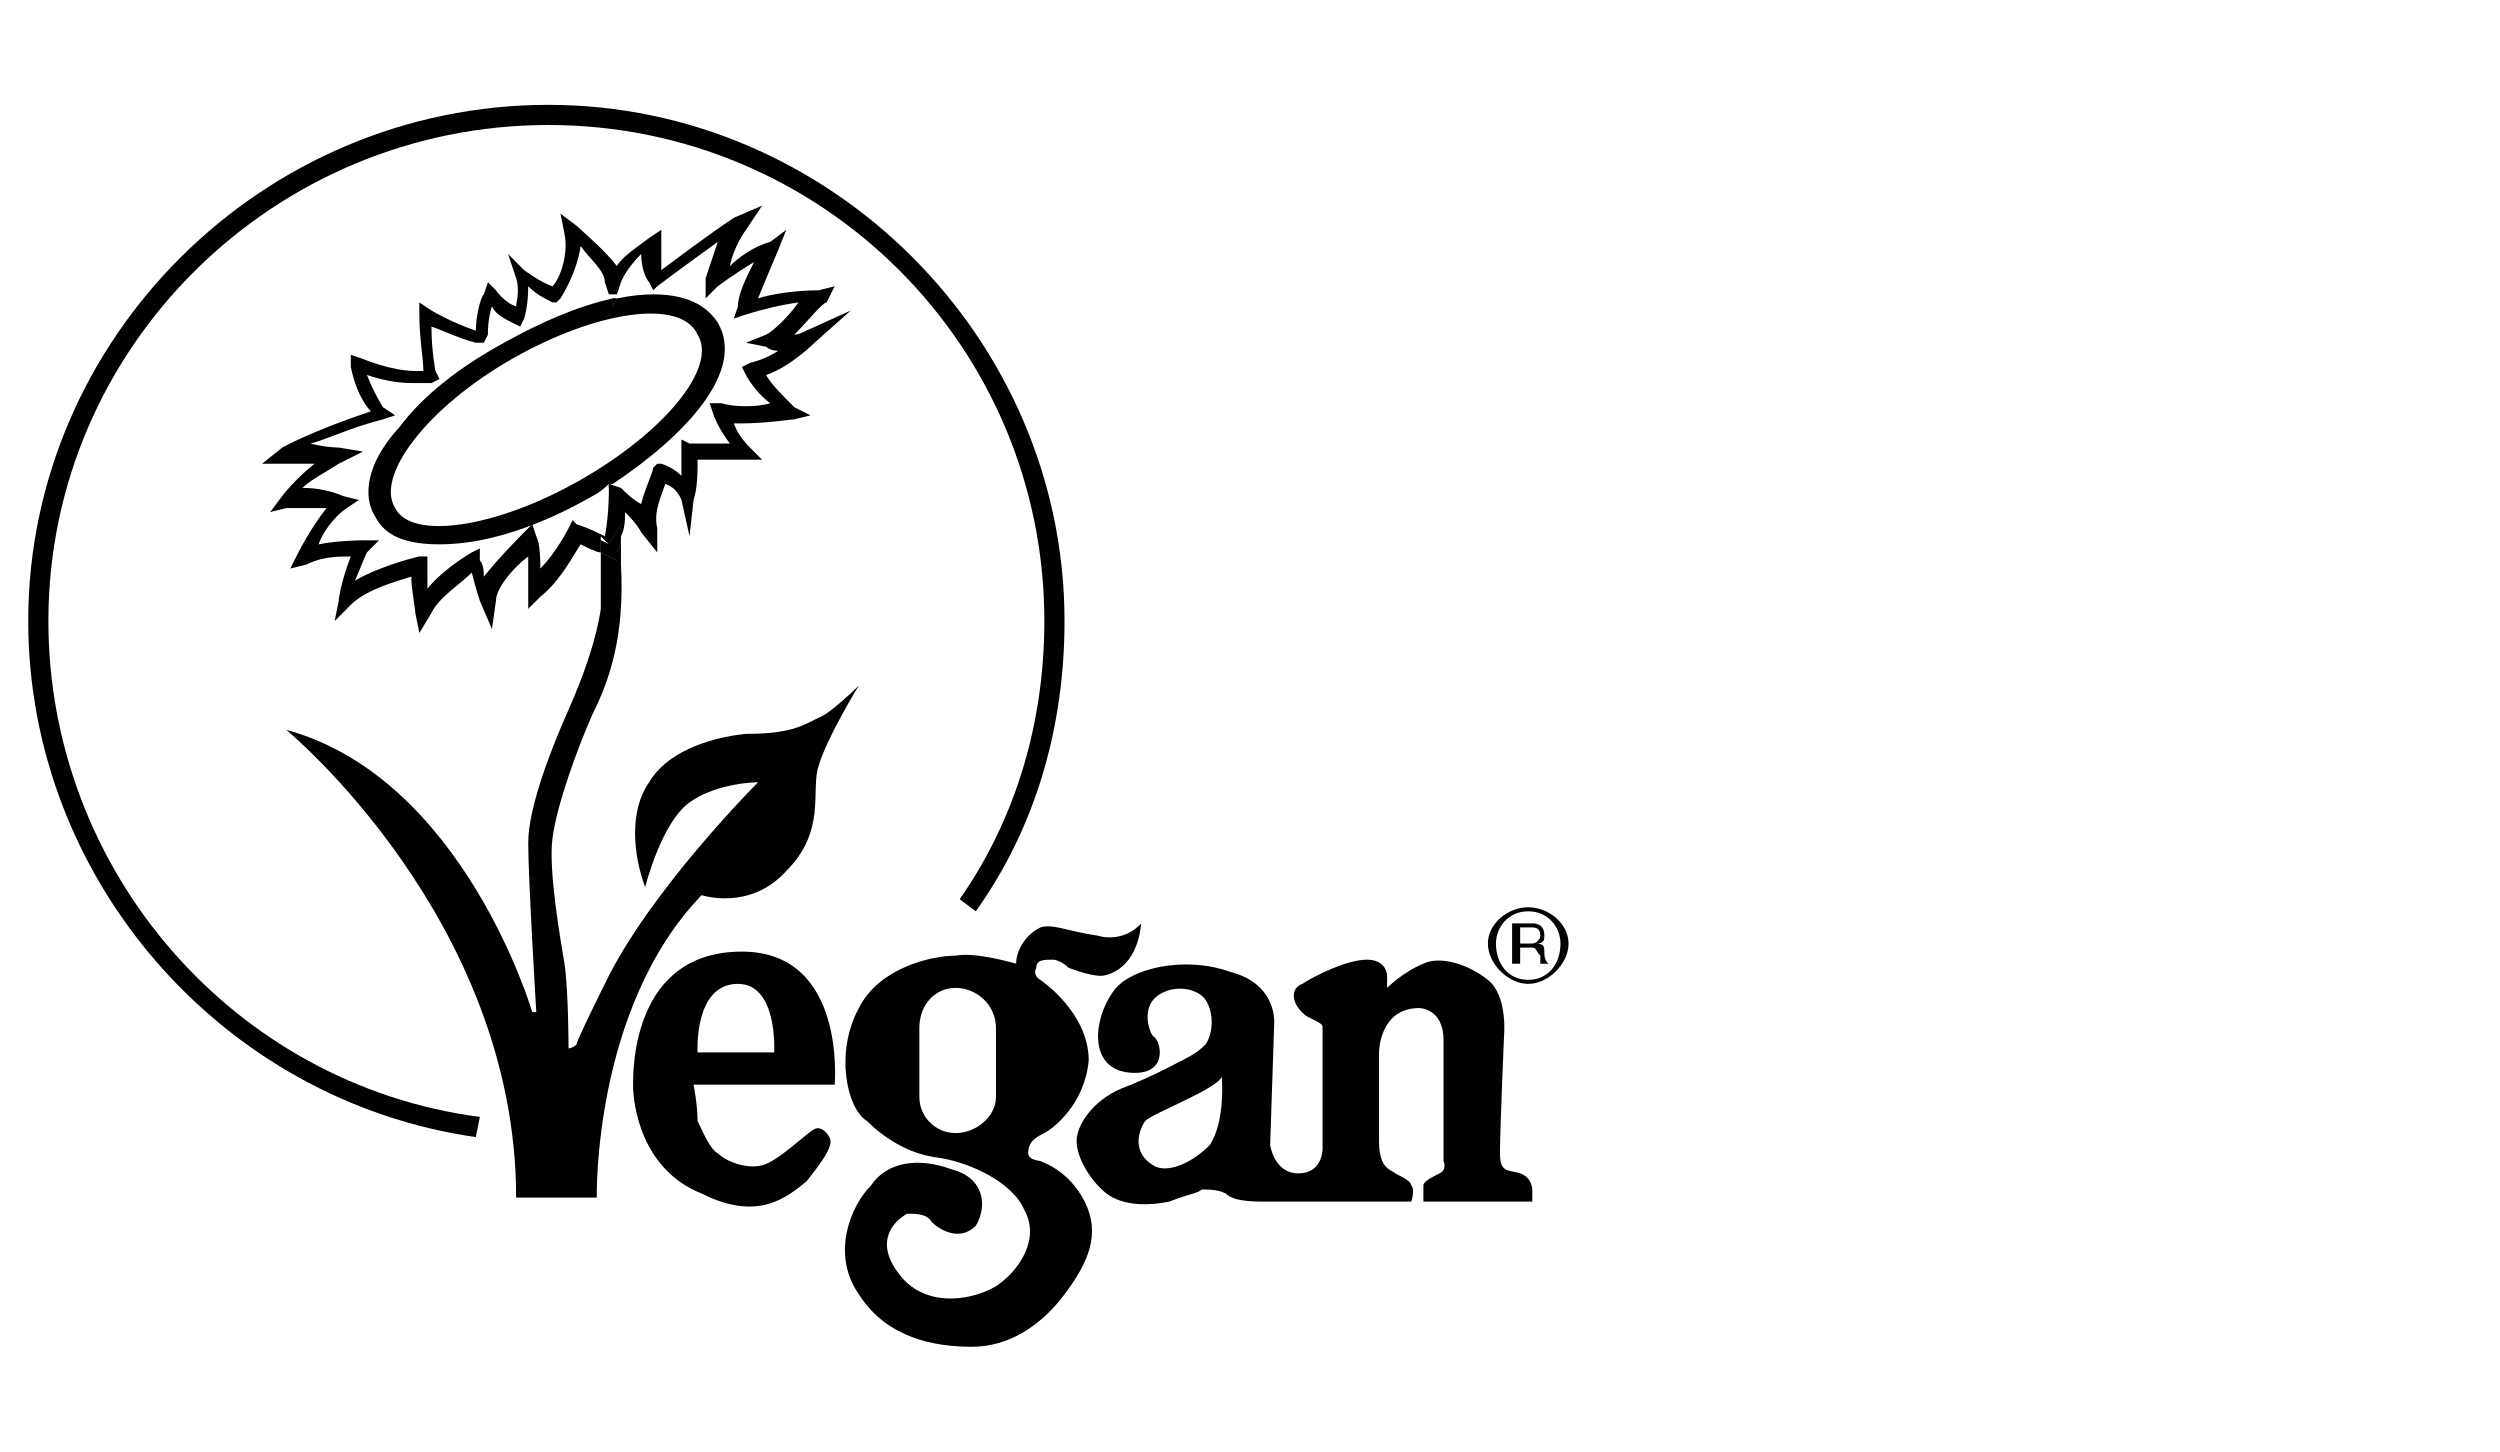
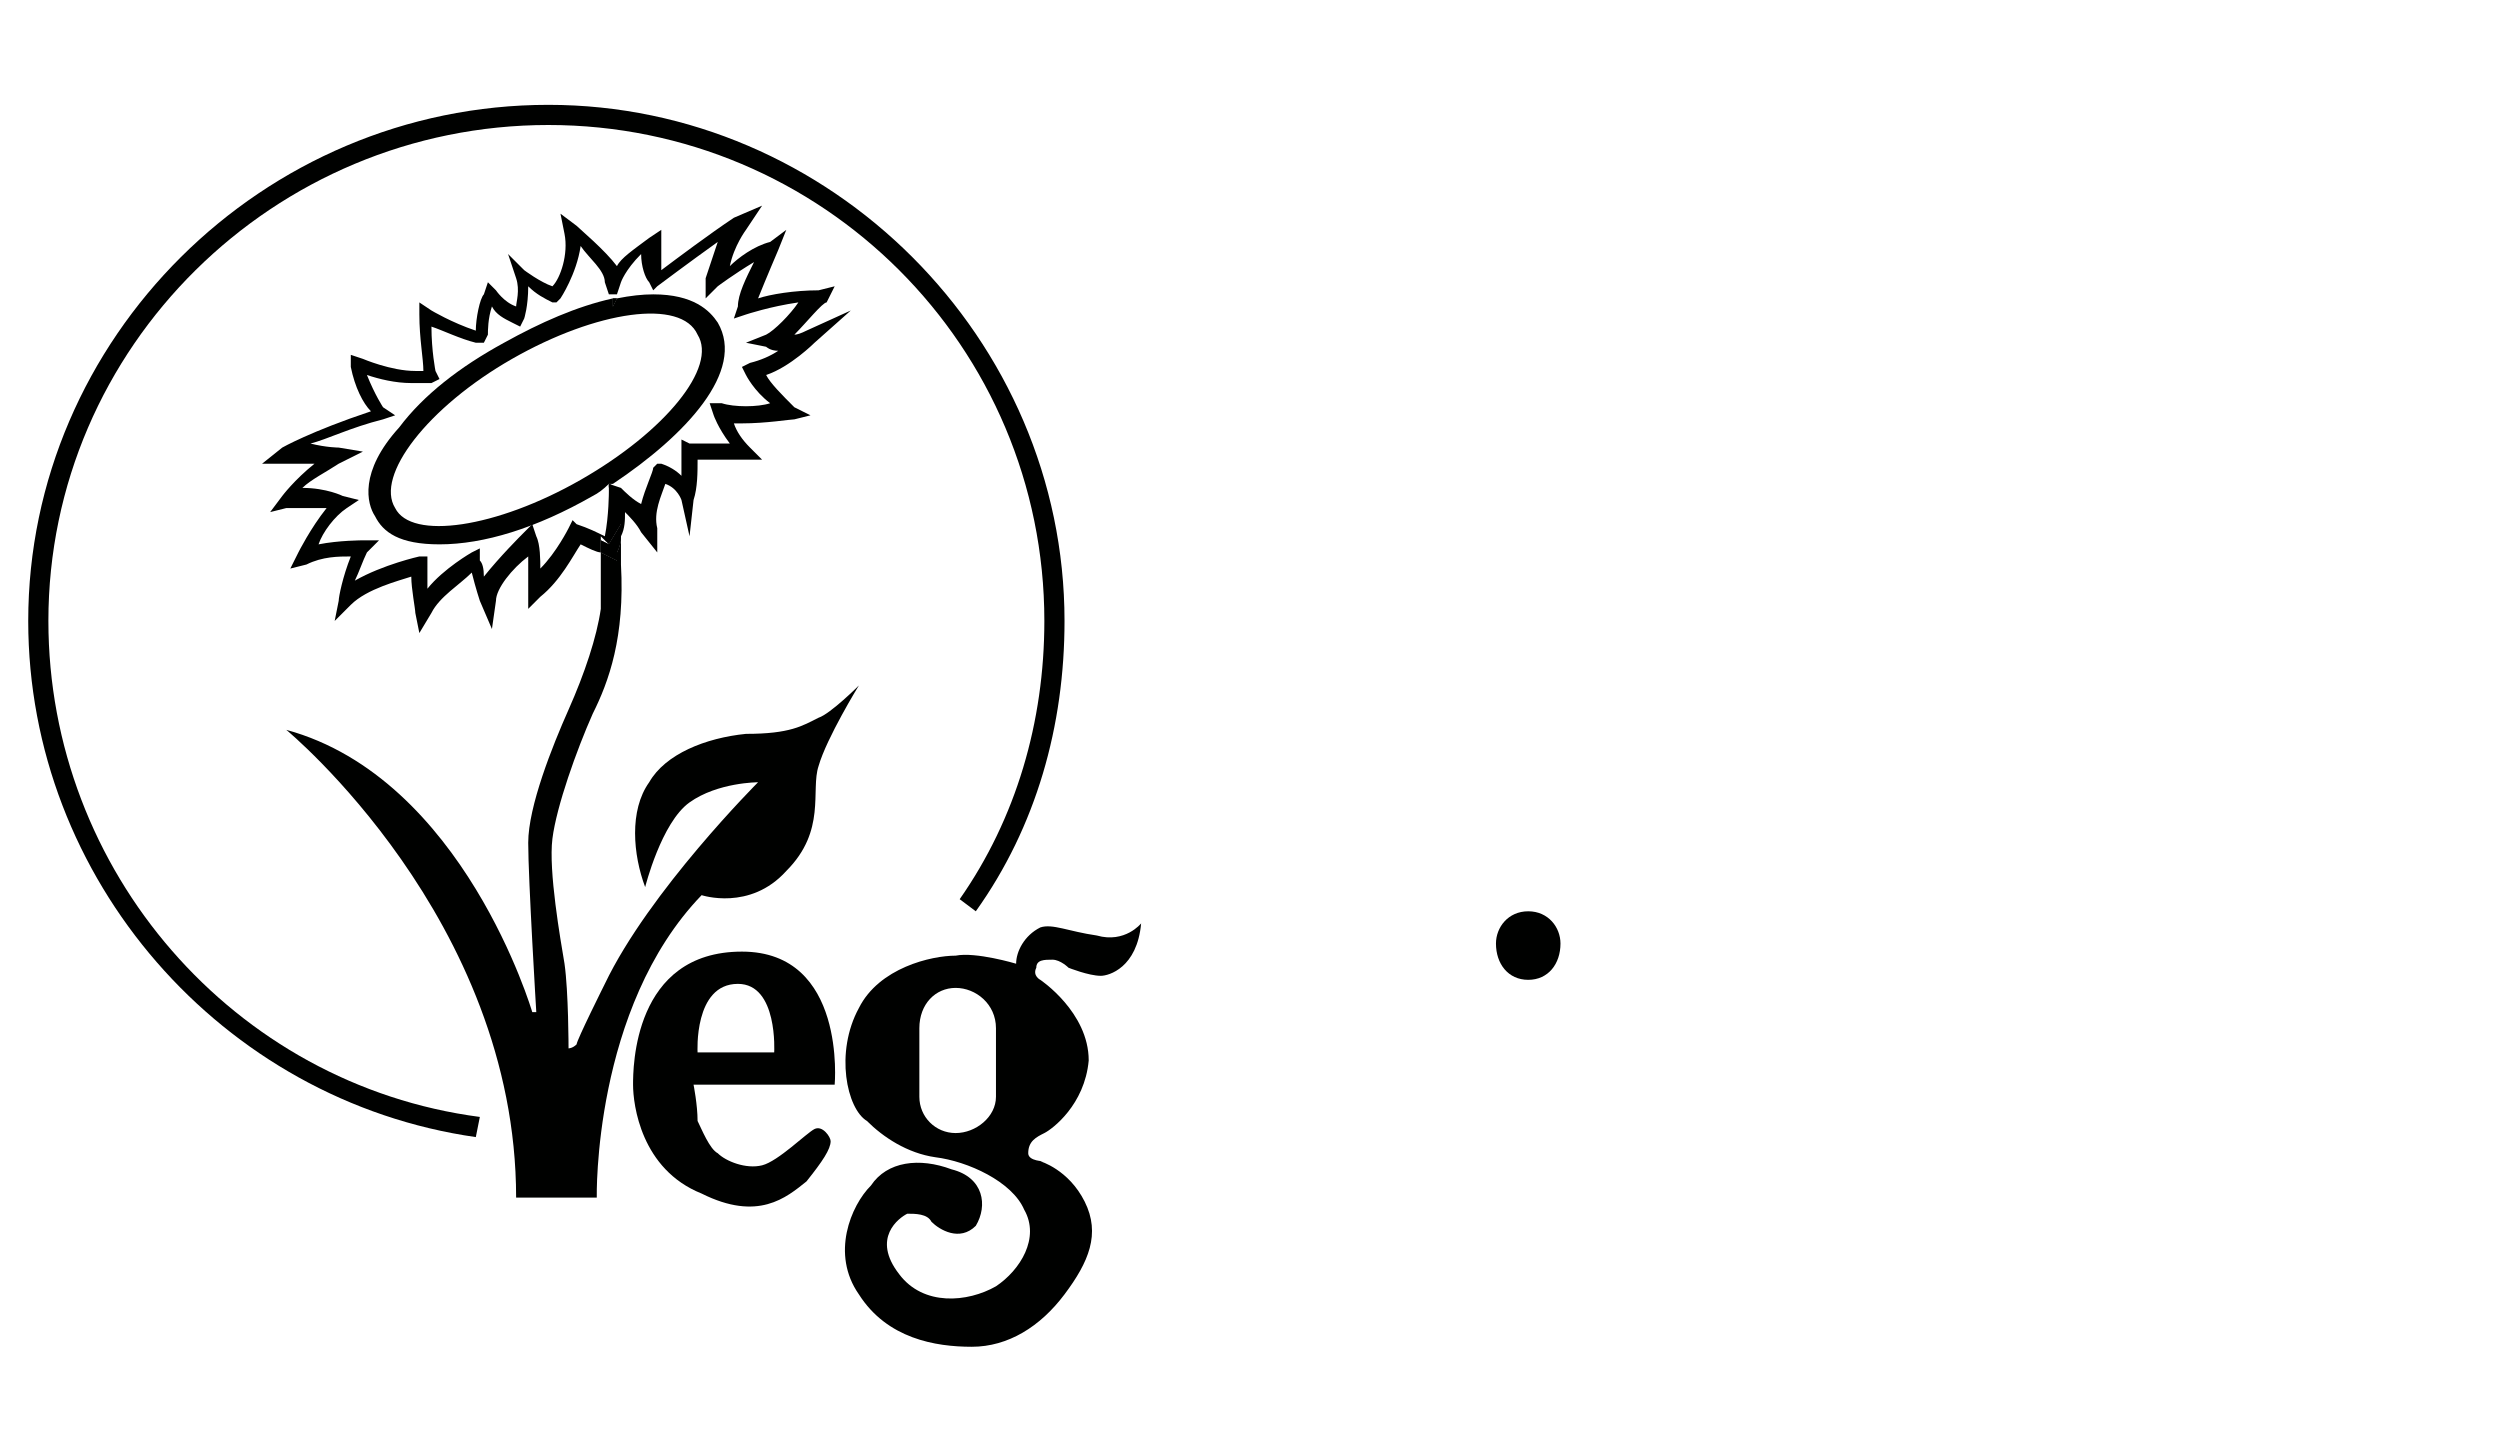
<svg xmlns="http://www.w3.org/2000/svg" version="1.2" viewBox="0 0 62 36" width="62" height="36">
  <title>Vegan-svg</title>
  <style>
		.s0 { fill: #000100 } 
	</style>
  <path id="Layer" fill-rule="evenodd" class="s0" d="m9.9 10.6c0.6-0.8 1.5-1.5 2.6-2.1 0.9-0.5 1.8-0.9 2.7-1.1v0.2l0.1-0.2q0.5-0.1 0.9-0.1c1 0 1.4 0.4 1.6 0.7 0.7 1.2-0.8 2.8-2.6 4h-0.1q-0.2 0.2-0.4 0.3c-1.4 0.8-2.7 1.2-3.8 1.2-1 0-1.4-0.3-1.6-0.7-0.2-0.3-0.4-1.1 0.6-2.2zm2.8-1.7c-2.1 1.2-3.4 2.9-2.9 3.7 0.4 0.8 2.5 0.5 4.6-0.7 2.1-1.2 3.4-2.8 2.9-3.6-0.4-0.9-2.5-0.6-4.6 0.6z" />
  <path id="Layer" fill-rule="evenodd" class="s0" d="m14.9 13.3q0 0.2 0 0.4c-0.1 0-0.3-0.1-0.5-0.2-0.2 0.3-0.5 0.9-1 1.3l-0.3 0.3v-0.4c0-0.1 0-0.5 0-0.9-0.4 0.3-0.8 0.8-0.8 1.1l-0.1 0.7-0.3-0.7c0 0-0.1-0.3-0.2-0.7-0.3 0.3-0.8 0.6-1 1l-0.3 0.5-0.1-0.5c0-0.1-0.1-0.6-0.1-0.9-0.3 0.1-1.1 0.3-1.5 0.7l-0.4 0.4 0.1-0.5c0-0.1 0.1-0.6 0.3-1.1-0.3 0-0.7 0-1.1 0.2l-0.4 0.1 0.2-0.4c0 0 0.3-0.6 0.7-1.1-0.2 0-0.6 0-1 0l-0.4 0.1 0.3-0.4c0 0 0.3-0.4 0.8-0.8q-0.3 0-0.7 0h-0.6l0.5-0.4c0 0 0.7-0.4 2.2-0.9-0.2-0.2-0.4-0.6-0.5-1.1v-0.3l0.3 0.1c0 0 0.7 0.3 1.3 0.3q0.1 0 0.2 0c0-0.3-0.1-0.8-0.1-1.4v-0.3l0.3 0.2c0 0 0.5 0.3 1.1 0.5 0-0.3 0.1-0.8 0.2-0.9l0.1-0.3 0.2 0.2c0 0 0.2 0.3 0.5 0.4 0-0.1 0.1-0.4 0-0.7l-0.2-0.6 0.4 0.4c0 0 0.4 0.3 0.7 0.4 0.2-0.2 0.4-0.8 0.3-1.3l-0.1-0.5 0.4 0.3c0.1 0.1 0.7 0.6 1 1 0.1-0.2 0.4-0.4 0.8-0.7l0.3-0.2v0.4c0 0.2 0 0.4 0 0.6 0.4-0.3 1.2-0.9 1.8-1.3l0.7-0.3-0.4 0.6c0 0-0.3 0.4-0.4 0.9 0.2-0.2 0.6-0.5 1-0.6l0.4-0.3-0.2 0.5c0 0-0.3 0.7-0.5 1.2 0.3-0.1 0.9-0.2 1.5-0.2l0.4-0.1-0.2 0.4c-0.1 0-0.5 0.5-0.8 0.8q0.1 0 0.3-0.1l1.1-0.5-0.9 0.8c0 0-0.6 0.6-1.2 0.8 0.1 0.2 0.4 0.5 0.7 0.8l0.4 0.2-0.4 0.1c-0.1 0-0.7 0.1-1.3 0.1q-0.1 0-0.2 0 0.1 0.3 0.4 0.6l0.3 0.3h-0.4c0 0-0.4 0-0.9 0q-0.2 0-0.3 0c0 0.3 0 0.7-0.1 1l-0.1 0.9-0.2-0.9c0 0-0.1-0.3-0.4-0.4-0.1 0.3-0.3 0.7-0.2 1.1v0.6l-0.4-0.5c-0.1-0.2-0.3-0.4-0.4-0.5 0 0.2 0 0.4-0.1 0.6q0-0.2 0-0.3l-0.3 0.5zm-0.6-0.3c0.3 0.1 0.5 0.2 0.7 0.3 0.1-0.5 0.1-1.1 0.1-1.1v-0.2q0 0 0 0l0.3 0.1c0.1 0.1 0.3 0.3 0.5 0.4 0.1-0.4 0.3-0.8 0.3-0.9l0.1-0.1h0.1q0.3 0.1 0.5 0.3c0-0.3 0-0.6 0-0.6v-0.3l0.2 0.1c0.1 0 0.2 0 0.5 0q0.3 0 0.5 0c-0.3-0.4-0.4-0.7-0.4-0.7l-0.1-0.3h0.3c0.3 0.1 0.9 0.1 1.2 0-0.4-0.3-0.6-0.7-0.6-0.7l-0.1-0.2 0.2-0.1q0.4-0.1 0.7-0.3c-0.2 0-0.3-0.1-0.3-0.1l-0.5-0.1 0.5-0.2c0.2-0.1 0.6-0.5 0.8-0.8-0.7 0.1-1.3 0.3-1.3 0.3l-0.3 0.1 0.1-0.3c0-0.3 0.2-0.7 0.4-1.1-0.5 0.3-0.9 0.6-0.9 0.6l-0.3 0.3v-0.5c0.1-0.3 0.2-0.6 0.3-0.9-0.7 0.5-1.5 1.1-1.5 1.1l-0.1 0.1-0.1-0.2c-0.1-0.1-0.2-0.4-0.2-0.7-0.4 0.4-0.5 0.7-0.5 0.7l-0.1 0.3c-0.1 0-0.2 0-0.2 0l-0.1-0.3c0-0.3-0.4-0.6-0.6-0.9-0.1 0.7-0.5 1.3-0.5 1.3l-0.1 0.1h-0.1c-0.2-0.1-0.4-0.2-0.6-0.4 0 0.5-0.1 0.8-0.1 0.8l-0.1 0.2-0.2-0.1c-0.2-0.1-0.4-0.2-0.5-0.4-0.1 0.3-0.1 0.6-0.1 0.7l-0.1 0.2h-0.2c-0.4-0.1-0.8-0.3-1.1-0.4 0 0.6 0.1 1.1 0.1 1.1l0.1 0.2-0.2 0.1q-0.2 0-0.5 0c-0.4 0-0.8-0.1-1.1-0.2 0.2 0.5 0.4 0.8 0.4 0.8l0.3 0.2-0.3 0.1c-0.8 0.2-1.4 0.5-1.8 0.6 0.4 0.1 0.7 0.1 0.7 0.1l0.6 0.1-0.6 0.3c-0.3 0.2-0.7 0.4-0.9 0.6 0.6 0 1 0.2 1 0.2l0.4 0.1-0.3 0.2c-0.3 0.2-0.6 0.6-0.7 0.9 0.5-0.1 1.1-0.1 1.1-0.1h0.4l-0.3 0.3c-0.1 0.2-0.2 0.5-0.3 0.7 0.7-0.4 1.6-0.6 1.6-0.6h0.2v0.2c0 0.2 0 0.4 0 0.6 0.4-0.5 1.1-0.9 1.1-0.9l0.2-0.1v0.3q0.1 0.1 0.1 0.4c0.4-0.5 0.9-1 1-1.1l0.2-0.2 0.1 0.3c0.1 0.2 0.1 0.6 0.1 0.8 0.4-0.4 0.7-1 0.7-1l0.1-0.2 0.1 0.1z" />
  <path id="Layer" class="s0" d="m17.4 22.2c0 0 1.2 0.4 2.1-0.6 1-1 0.6-2 0.8-2.6 0.2-0.7 1-2 1-2 0 0-0.7 0.7-1 0.8-0.4 0.2-0.7 0.4-1.8 0.4-1 0.1-2 0.5-2.4 1.2-0.5 0.7-0.4 1.8-0.1 2.6 0 0 0.4-1.6 1.1-2.1 0.7-0.5 1.7-0.5 1.7-0.5 0 0-2.7 2.7-3.8 5 0 0-0.7 1.4-0.7 1.5-0.1 0.1-0.2 0.1-0.2 0.1 0 0 0-1.4-0.1-2.1-0.1-0.6-0.4-2.3-0.3-3.1 0.1-0.8 0.6-2.2 1-3.1 0.4-0.8 0.8-1.9 0.7-3.7 0-0.1 0-0.5 0-0.7q0 0.2-0.1 0.4v0.2l-0.2-0.1q0 0-0.2-0.1c0 0.5 0 1 0 1.4-0.1 0.7-0.4 1.6-0.8 2.5-0.4 0.9-1 2.4-1 3.3 0 0.9 0.2 4.2 0.2 4.2 0 0-0.1 0-0.1 0 0 0-1.7-5.8-6.1-7 0 0 5.7 4.7 5.7 11.6h2c0 0-0.1-4.7 2.6-7.5z" />
  <path id="Layer" class="s0" d="m15.3 13.9v-0.2q0.1-0.2 0.1-0.4 0-0.2 0-0.3l-0.3 0.5-0.2-0.1q0 0.1 0 0.3 0.2 0.1 0.2 0.1l0.2 0.1z" />
  <path id="Layer" class="s0" d="m15.3 13.9v-0.2q0.1-0.2 0.1-0.4 0-0.2 0-0.3l-0.3 0.5-0.2-0.1q0 0.1 0 0.3 0.2 0.1 0.2 0.1l0.2 0.1z" />
  <path id="Layer" class="s0" d="m15.3 7.4c0 0-0.1 0-0.1 0v0.2l0.1-0.2z" />
  <path id="Layer" class="s0" d="m15.3 7.4c0 0-0.1 0-0.1 0v0.2l0.1-0.2z" />
  <path id="Layer" class="s0" d="m15.1 12.1q0-0.1 0.1-0.1h-0.1z" />
  <path id="Layer" class="s0" d="m15.1 12.1q0-0.1 0.1-0.1h-0.1z" />
  <path id="Layer" fill-rule="evenodd" class="s0" d="m20.7 26.9h-3.5c0 0 0.1 0.5 0.1 0.9 0.1 0.2 0.3 0.7 0.5 0.8 0.2 0.2 0.7 0.4 1.1 0.3 0.4-0.1 1.1-0.8 1.3-0.9 0.2-0.1 0.4 0.2 0.4 0.3 0 0.2-0.2 0.5-0.6 1-0.5 0.4-1.2 1-2.6 0.3-1.5-0.6-1.7-2.2-1.7-2.7 0-0.4 0-3.3 2.7-3.3 2.6 0 2.3 3.3 2.3 3.3zm-1.5-0.8c0 0 0.1-1.7-0.9-1.7-1.1 0-1 1.7-1 1.7z" />
  <path id="Layer" fill-rule="evenodd" class="s0" d="m25.8 28.8c0 0 0.7 0.2 1.1 1 0.4 0.8 0.1 1.5-0.5 2.3-0.6 0.8-1.4 1.3-2.3 1.3-0.9 0-2.1-0.2-2.8-1.3-0.7-1-0.2-2.2 0.3-2.7 0.4-0.6 1.2-0.7 2-0.4 0.8 0.2 0.9 0.9 0.6 1.4-0.4 0.4-0.9 0.1-1.1-0.1-0.1-0.2-0.4-0.2-0.6-0.2-0.2 0.1-0.9 0.6-0.2 1.5 0.6 0.8 1.7 0.7 2.4 0.3 0.6-0.4 1.1-1.2 0.7-1.9-0.3-0.7-1.4-1.2-2.2-1.3-0.7-0.1-1.3-0.5-1.7-0.9-0.5-0.3-0.8-1.7-0.2-2.8 0.5-1 1.8-1.3 2.4-1.3 0.5-0.1 1.5 0.2 1.5 0.2 0-0.3 0.2-0.7 0.6-0.9 0.3-0.1 0.7 0.1 1.4 0.2 0.7 0.2 1.1-0.3 1.1-0.3-0.1 1.1-0.8 1.3-1 1.3-0.3 0-0.8-0.2-0.8-0.2 0 0-0.2-0.2-0.4-0.2-0.2 0-0.4 0-0.4 0.2-0.1 0.2 0.1 0.3 0.1 0.3 0 0 1.2 0.8 1.2 2-0.1 1.1-0.9 1.7-1.1 1.8-0.2 0.1-0.4 0.2-0.4 0.5 0 0.2 0.4 0.2 0.4 0.2zm-1.1-3.3c0-0.6-0.5-1-1-1-0.5 0-0.9 0.4-0.9 1v1.7c0 0.5 0.4 0.9 0.9 0.9 0.5 0 1-0.4 1-0.9z" />
-   <path id="Layer" fill-rule="evenodd" class="s0" d="m38 29.5v0.3h-2.7c0 0 0-0.3 0-0.4 0-0.1 0.2-0.2 0.4-0.3 0.2-0.1 0.1-0.3 0.1-0.3v-3c0-0.8-0.6-0.8-0.6-0.8-1 0-1 1.1-1 1.1v2.2c0 0.7 0.3 0.7 0.4 0.8 0.2 0.1 0.4 0.2 0.4 0.3 0.1 0.1 0 0.4 0 0.4h-3.7c-0.6 0-0.8-0.1-0.9-0.2-0.2-0.1-0.4-0.1-0.6-0.1-0.1 0.1-0.3 0.1-0.8 0.3-0.5 0.1-1 0.1-1.4-0.1-0.4-0.2-0.9-0.9-0.9-1.4 0-0.4 0.4-1 1.1-1.3 0.8-0.3 1.7-0.8 1.7-0.8 0 0 0.2-0.1 0.4-0.3 0.2-0.3 0.2-0.8 0-1.1-0.2-0.3-0.8-0.4-1.2-0.1-0.4 0.3-0.2 0.9-0.1 1 0.2 0.1 0.4 1-0.6 0.9-1-0.1-0.9-1.3-0.4-2 0.4-0.6 1.8-0.9 2.9-0.5 1.2 0.3 1.1 1.3 1.1 1.3l-0.1 3c0 0 0.1 0.7 0.7 0.7 0.6 0 0.6-0.6 0.6-0.6v-3c0-0.1 0-0.1-0.4-0.3-0.4-0.3-0.4-0.7-0.1-0.8 0.3-0.2 1.1-0.6 1.6-0.6 0.5 0 0.5 0.4 0.5 0.4v0.3c0 0 0.4-0.4 0.9-0.6 0.4-0.2 1.1 0 1.6 0.4 0.5 0.4 0.4 1.4 0.4 1.4 0 0-0.1 2.3-0.1 2.9 0 0.5 0.2 0.4 0.5 0.5 0.3 0.1 0.3 0.4 0.3 0.4zm-7.7-2.8c-0.1 0.3-1.7 0.9-1.9 1.1-0.2 0.3-0.3 0.8 0.2 1.1 0.3 0.2 0.9 0 1.4-0.5 0.4-0.6 0.3-1.7 0.3-1.7z" />
  <path id="Layer" class="s0" d="m1.2 15.4c0-6.8 5.6-12.3 12.4-12.3 6.8 0 12.3 5.5 12.3 12.3 0 2.5-0.7 4.9-2.1 6.9l0.4 0.3c1.5-2.1 2.2-4.6 2.2-7.2 0-7-5.8-12.8-12.8-12.8-7.1 0-12.9 5.8-12.9 12.8 0 6.4 4.8 11.9 11.1 12.8l0.1-0.5c-6.1-0.8-10.7-6.1-10.7-12.3z" />
  <path id="Layer" fill-rule="evenodd" class="s0" d="m38.3 23.6c0 0.1 0 0.2 0.1 0.3h-0.2c0 0 0-0.1 0-0.2-0.1-0.1-0.1-0.2-0.2-0.2h-0.3v0.4h-0.2v-1h0.5c0.2 0 0.3 0.1 0.3 0.3 0 0.1 0 0.2-0.2 0.2 0.2 0 0.2 0.1 0.2 0.2zm-0.1-0.4q0-0.2-0.2-0.2h-0.3v0.4h0.3c0.1 0 0.2-0.1 0.2-0.2z" />
-   <path id="Layer" fill-rule="evenodd" class="s0" d="m38.9 23.4c0 0.5-0.5 1-1 1-0.5 0-1-0.5-1-1 0-0.5 0.5-0.9 1-0.9 0.5 0 1 0.4 1 0.9zm-0.2 0c0-0.4-0.3-0.8-0.8-0.8-0.5 0-0.8 0.4-0.8 0.8 0 0.5 0.3 0.9 0.8 0.9 0.5 0 0.8-0.4 0.8-0.9z" />
+   <path id="Layer" fill-rule="evenodd" class="s0" d="m38.9 23.4zm-0.2 0c0-0.4-0.3-0.8-0.8-0.8-0.5 0-0.8 0.4-0.8 0.8 0 0.5 0.3 0.9 0.8 0.9 0.5 0 0.8-0.4 0.8-0.9z" />
</svg>